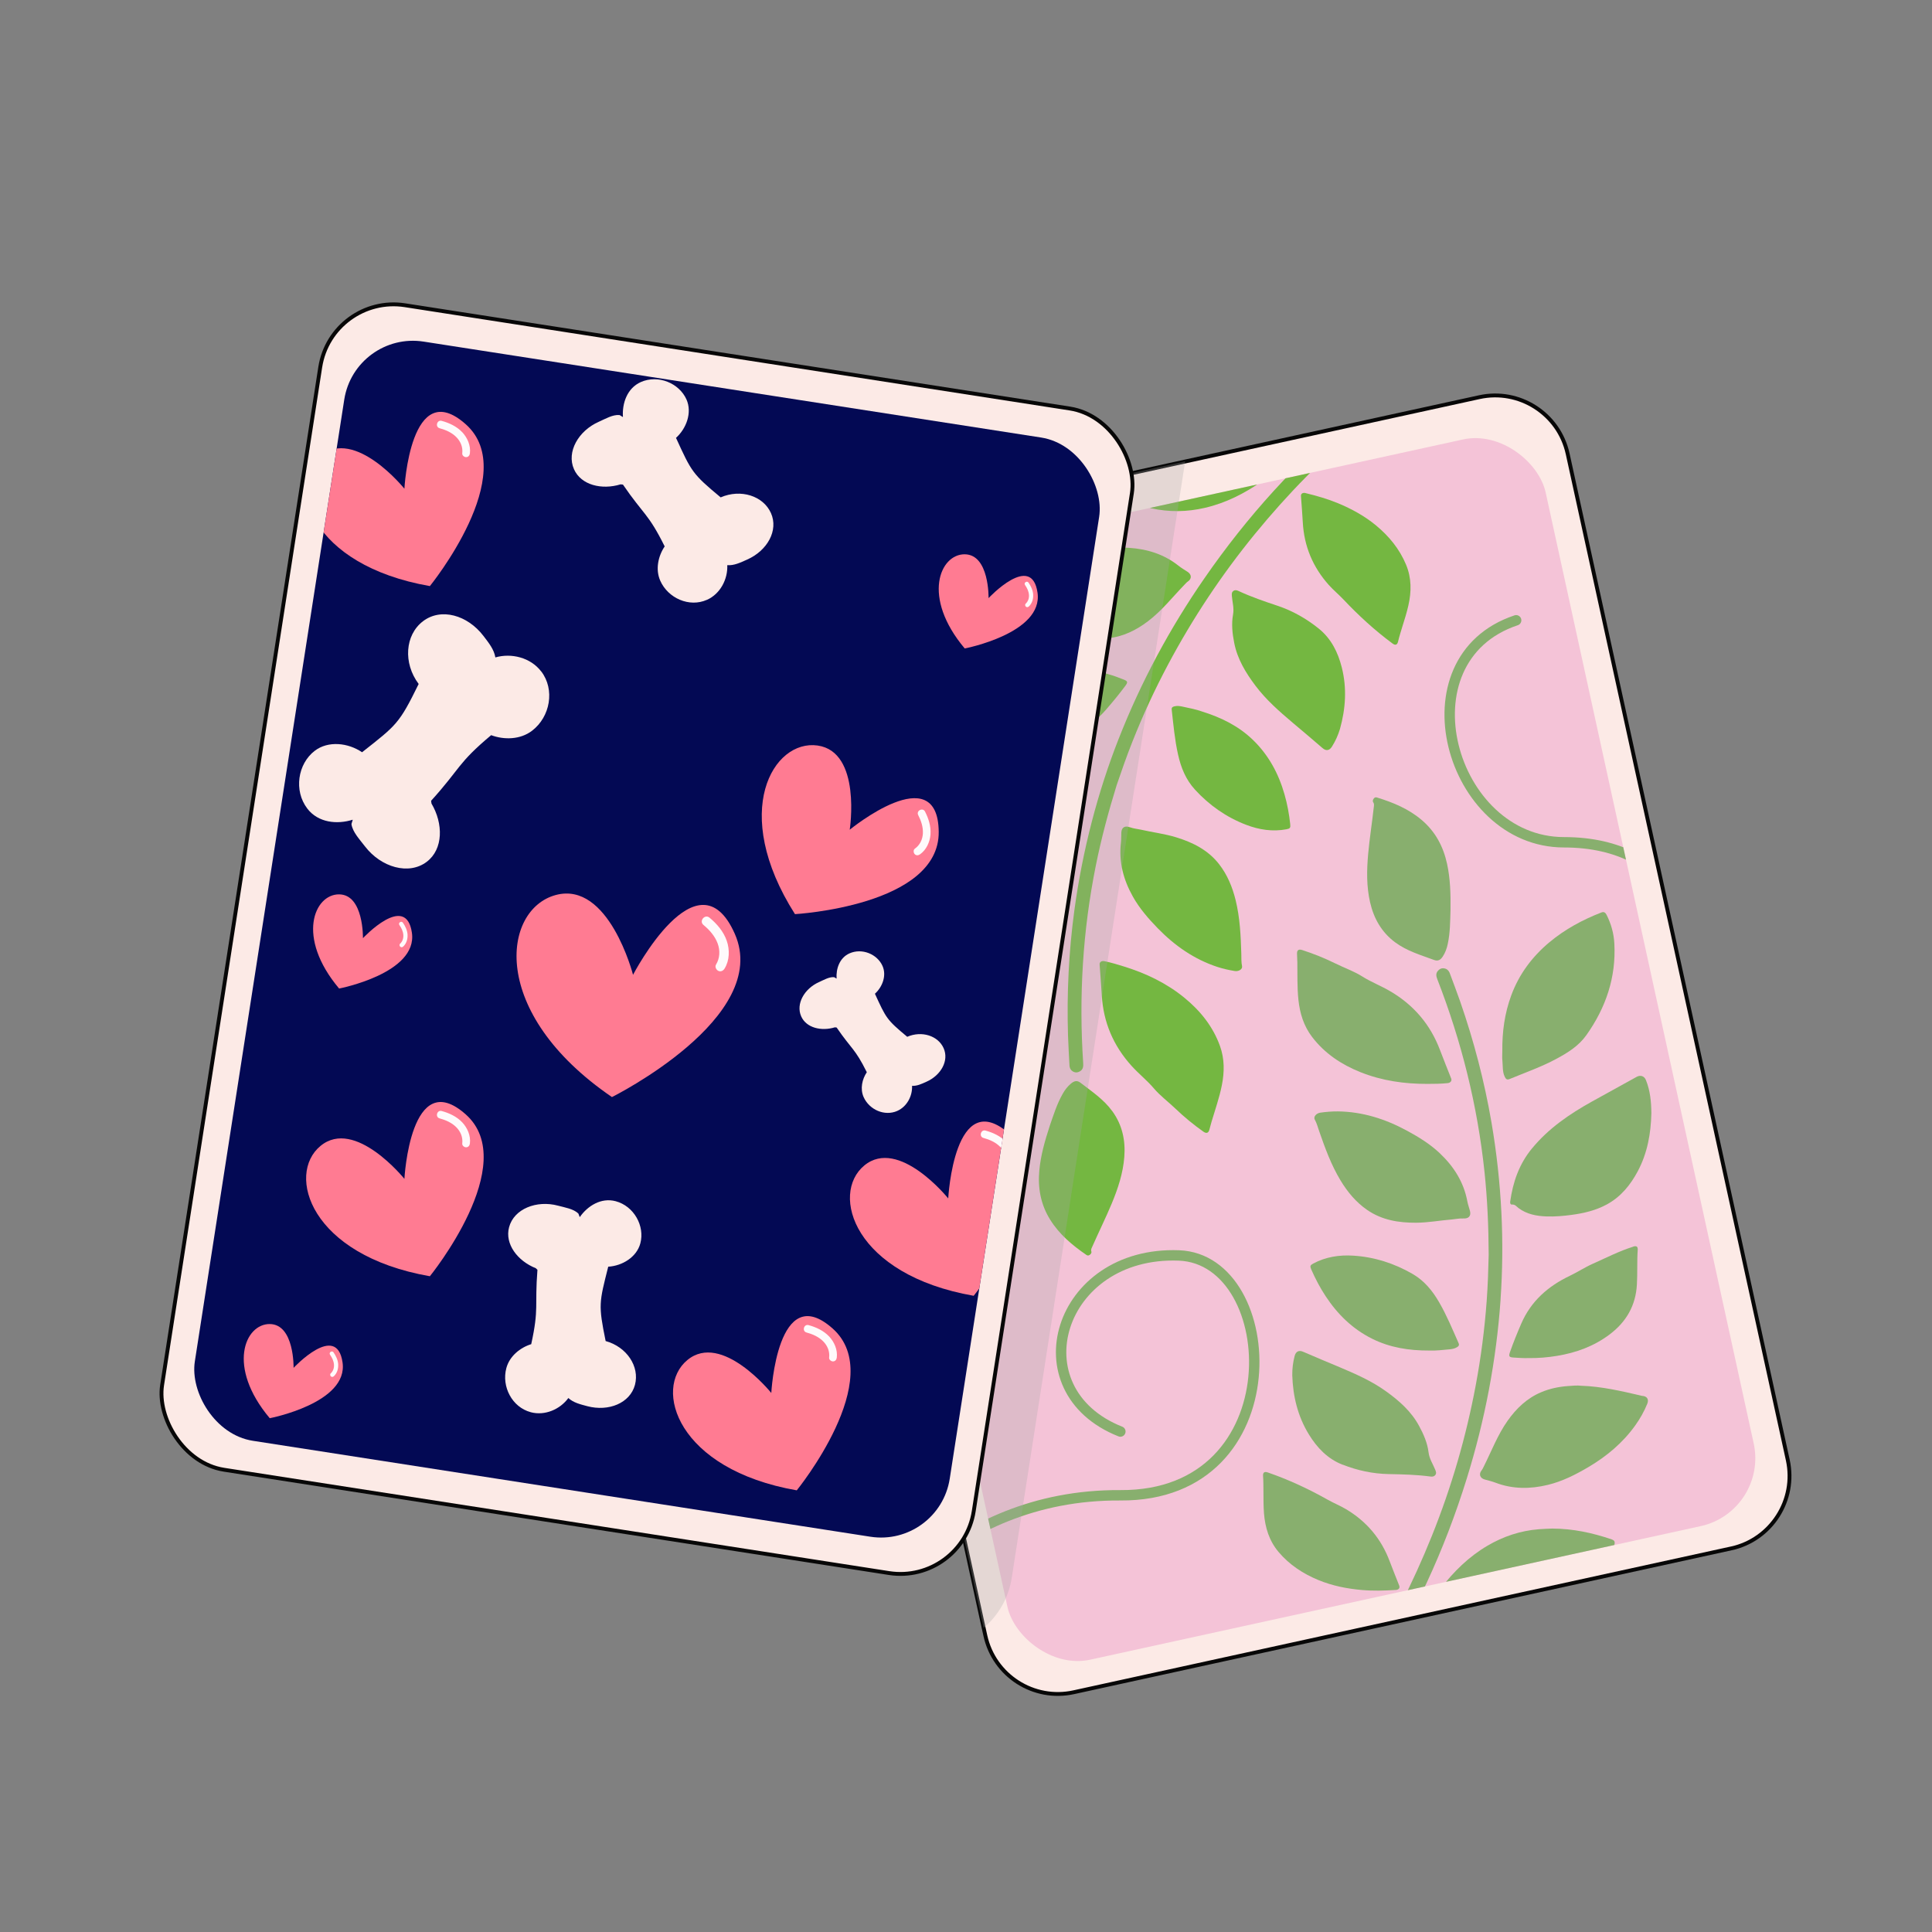
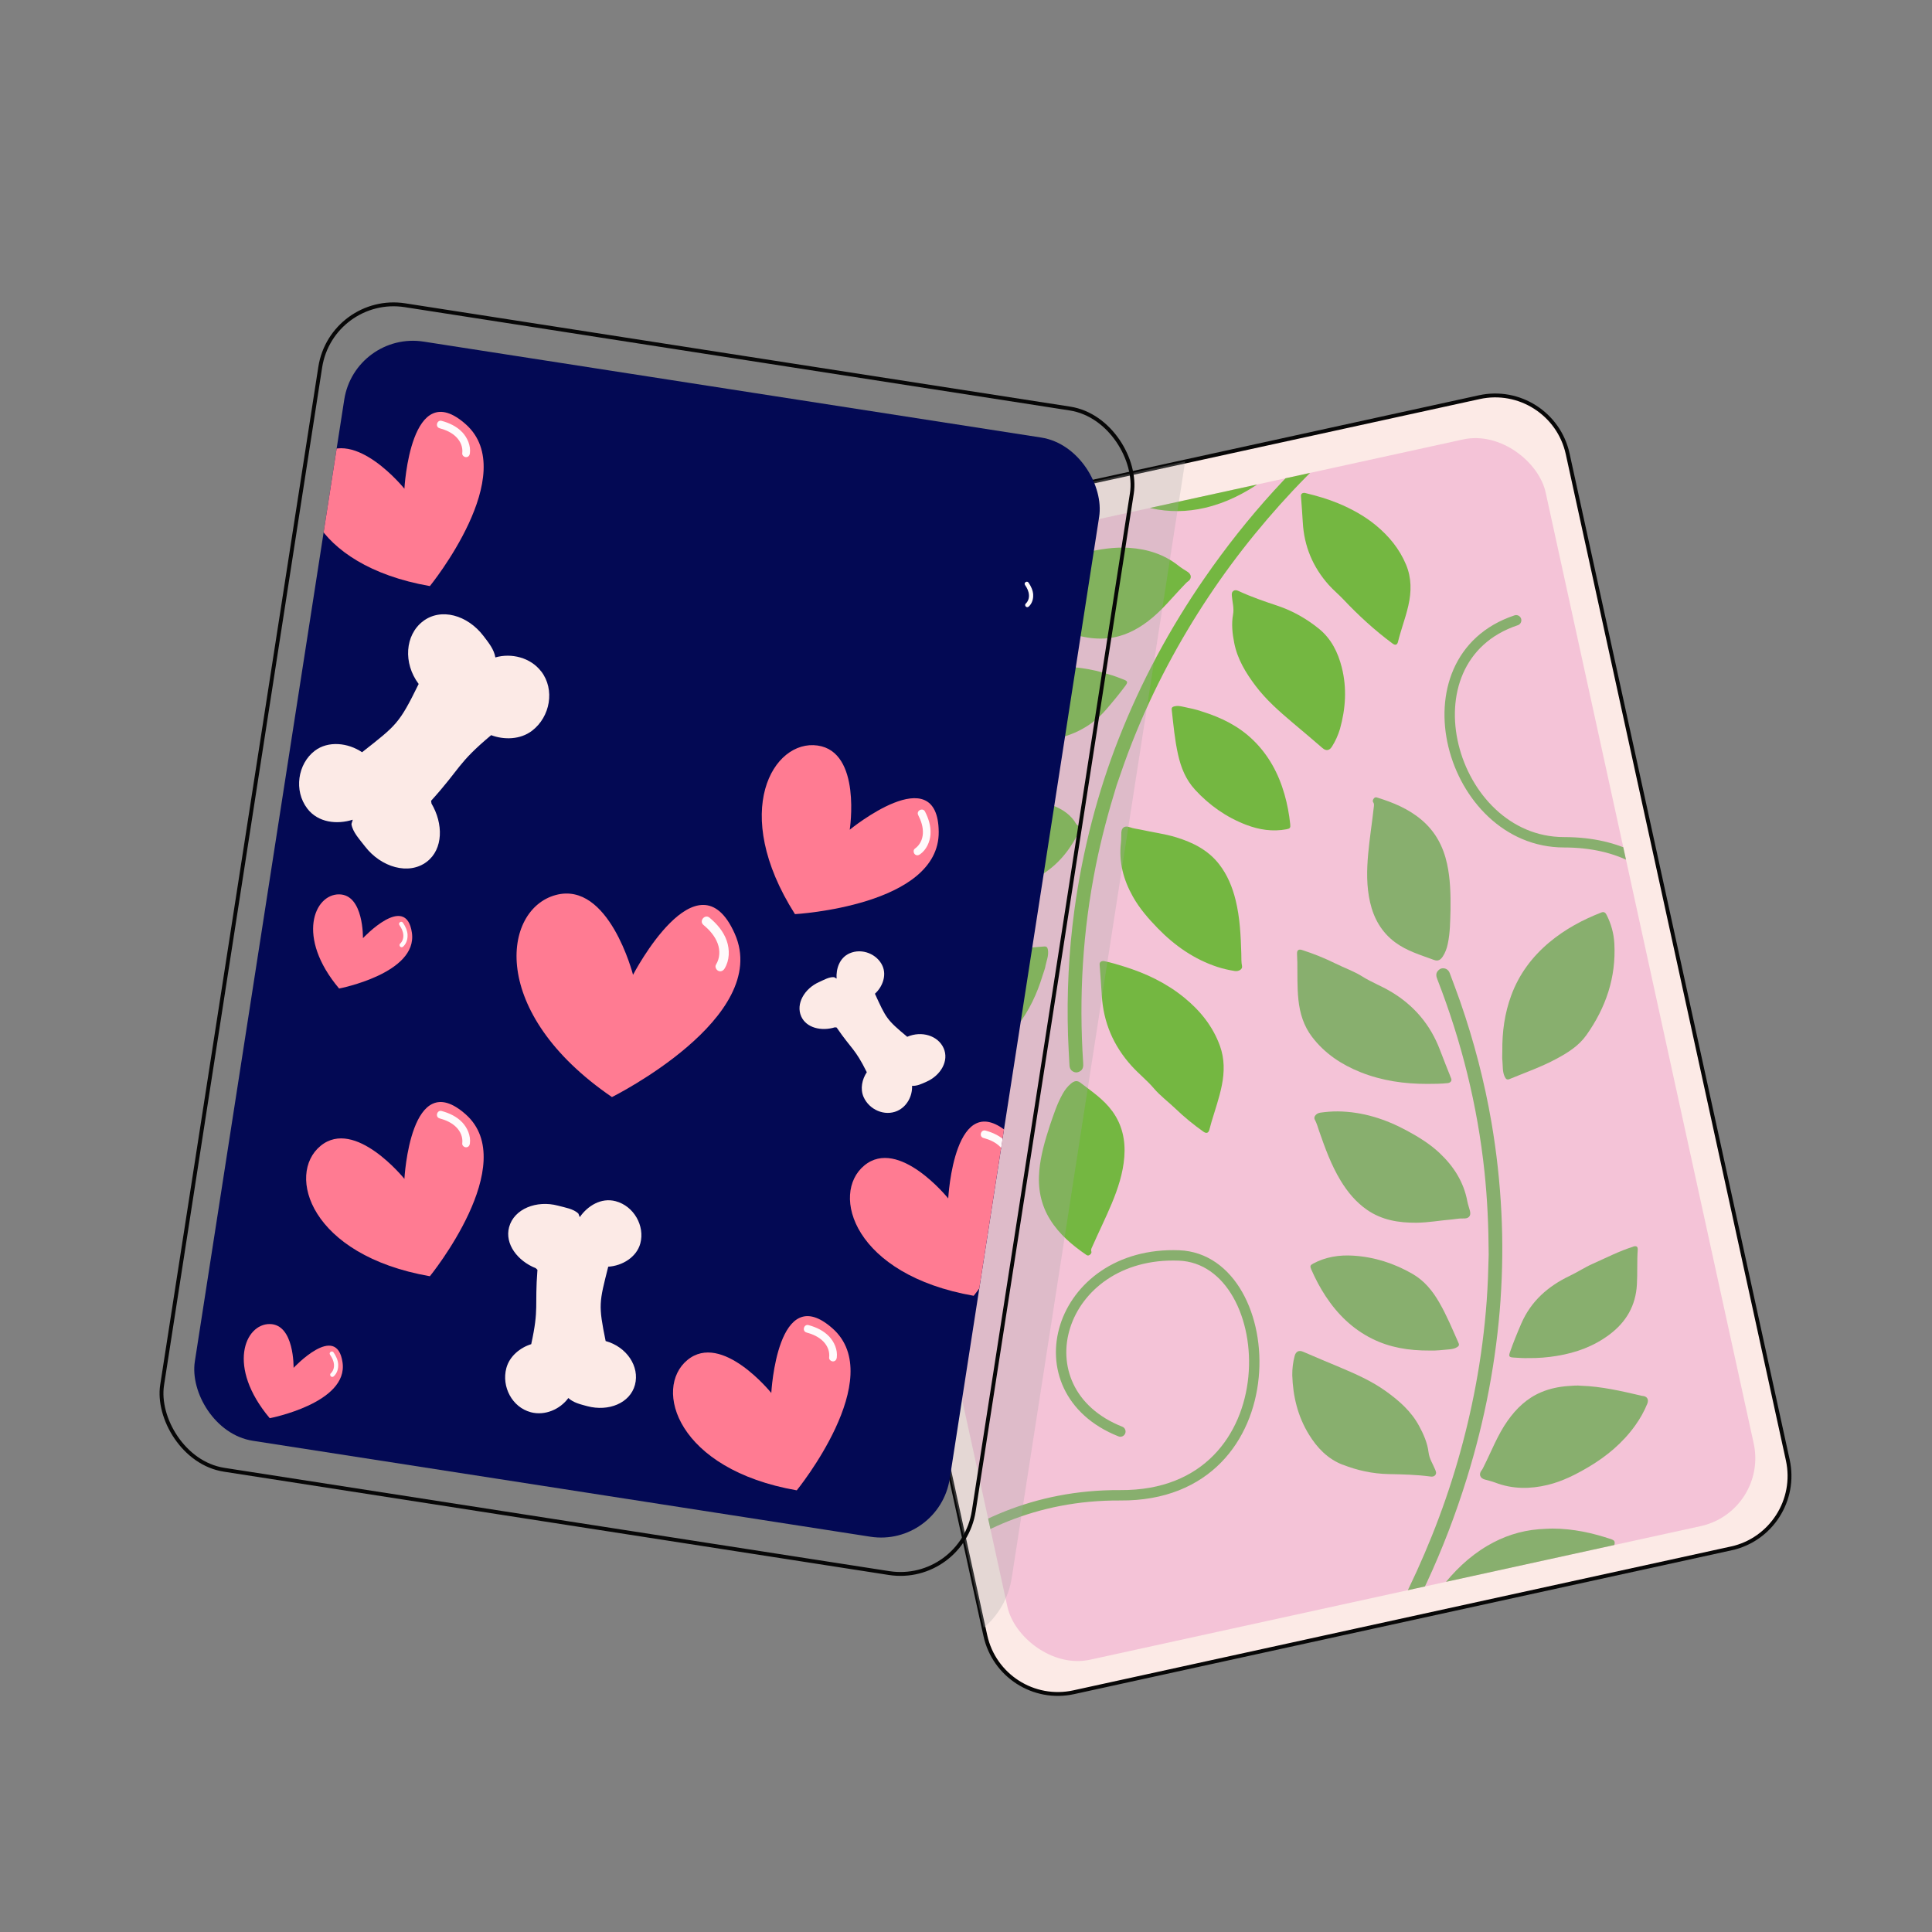
<svg xmlns="http://www.w3.org/2000/svg" viewBox="0 0 500 500">
  <rect x="0" y="0" width="500" height="500" fill="#808080" stroke="none" />
  <defs>
    <style>.cls-1,.cls-2,.cls-3{fill:none;}.cls-4{clip-path:url(#clippath);}.cls-5{fill:#f4c3d7;}.cls-6{fill:#030954;}.cls-7{fill:#fffafb;}.cls-8{fill:#fceae6;}.cls-9{fill:#ff7b92;}.cls-10{fill:#88af6e;}.cls-11{fill:#74b741;}.cls-2{stroke:#070707;}.cls-2,.cls-3{stroke-linecap:round;stroke-miterlimit:10;}.cls-12{clip-path:url(#clippath-1);}.cls-13{fill:#a5a5a5;mix-blend-mode:multiply;opacity:.28;}.cls-3{stroke:#88af6e;stroke-width:2.69px;}.cls-14{isolation:isolate;}</style>
    <clipPath id="clippath">
      <rect class="cls-1" x="231.51" y="127.7" width="197.71" height="287.88" rx="17.99" ry="17.99" transform="translate(-50.42 76.87) rotate(-12.34)" />
    </clipPath>
    <clipPath id="clippath-1">
      <rect class="cls-1" x="68.6" y="99.11" width="197.71" height="287.88" rx="17.99" ry="17.99" transform="translate(39.28 -22.82) rotate(8.83)" />
    </clipPath>
  </defs>
  <g class="cls-14">
    <g id="Layer_1">
      <path class="cls-8" d="M448.02,400.73l-170.14,37.22c-10.36,2.27-20.6-4.29-22.87-14.65l-.44-1.99-56.52-258.44c-2.27-10.36,4.29-20.6,14.65-22.87l94.01-20.56,76.13-16.65c10.36-2.27,20.6,4.29,22.87,14.65l56.97,260.43c2.26,10.36-4.3,20.6-14.66,22.87Z" />
      <g class="cls-4">
        <rect class="cls-5" x="231.51" y="127.7" width="197.71" height="287.88" rx="17.99" ry="17.99" transform="translate(-50.42 76.87) rotate(-12.34)" />
        <g>
-           <path class="cls-10" d="M396.51,297.17c-3.36,4.07-4.97,8.74-5.68,13.84-.05,.37,.09,.77,.46,.73,.81-.08,1.19,.52,1.7,.91,2.14,1.59,4.61,2.06,7.19,2.16,2.19,.08,4.38-.11,6.55-.4,3.19-.43,6.3-1.16,9.15-2.72,3.6-1.97,6.07-5.01,7.97-8.57,2.52-4.73,3.4-9.84,3.52-14.97-.02-3.05-.31-5.9-1.4-8.61-.42-1.07-1.4-1.4-2.41-.85-3.87,2.14-7.75,4.26-11.62,6.42-5.77,3.22-11.15,6.88-15.43,12.07Z" />
          <path class="cls-10" d="M417.13,398.4c-4.97-1.7-10.06-2.79-15.4-2.81-1.14,.05-2.34,.08-3.54,.18-4.75,.39-9.16,1.86-13.25,4.27-4.82,2.83-8.74,6.69-12.12,11.1-.86,1.12-1.89,2.16-2.23,3.63-.12,.55-.02,.93,.53,1.12,4.48,1.49,8.92,3.15,13.57,4.06,3.12,.61,6.24,.92,9.38,.1,7.34-1.92,13.63-5.61,18.77-11.2,2.41-2.62,4.17-5.63,4.98-9.14,.17-.72-.01-1.07-.7-1.3Z" />
          <path class="cls-10" d="M388.82,274.48c.14,1.43-.04,2.91,.65,4.28,.29,.58,.63,.73,1.17,.51,4.06-1.68,8.22-3.13,12.11-5.22,2.97-1.59,5.82-3.36,7.81-6.17,5.03-7.09,7.71-14.93,7.23-23.7-.14-2.61-.83-5.1-2.02-7.44-.28-.54-.66-.85-1.31-.6-4.88,1.89-9.44,4.35-13.48,7.72-4.46,3.73-7.84,8.25-9.86,13.72-1.72,4.65-2.38,9.48-2.32,14.42,0,.83-.07,1.66,.01,2.47Z" />
          <path class="cls-10" d="M425.07,361.26c-.16,0-.32-.06-.48-.1-5.05-1.17-10.09-2.35-15.39-2.53-1.09-.13-2.26,0-3.44,.08-2.39,.18-4.71,.66-6.92,1.6-3.65,1.54-6.39,4.16-8.66,7.36-2.62,3.7-4.2,7.93-6.22,11.94-.16,.31-.29,.63-.52,.91-.79,.99-.42,2.03,.8,2.37,.93,.26,1.87,.48,2.77,.82,4.46,1.7,8.99,1.68,13.54,.58,3.78-.91,7.23-2.66,10.56-4.63,4.71-2.79,8.84-6.24,12.06-10.72,1.27-1.77,2.33-3.65,3.15-5.66,.46-1.13-.08-1.96-1.28-2.02Z" />
          <path class="cls-10" d="M378.68,315.34c1.36,.09,2.09-.61,1.75-1.94-.21-.84-.53-1.66-.69-2.52-.93-4.99-3.53-9.03-7.16-12.46-2.54-2.39-5.49-4.2-8.55-5.85-5.55-2.99-11.41-4.86-17.77-4.94-1.54-.01-3.06,.11-4.58,.33-1.03,.15-1.81,1.07-1.43,1.76,.53,.96,.8,2,1.15,3.02,1.53,4.4,3.12,8.78,5.55,12.79,1.8,2.97,3.99,5.61,6.87,7.6,3.83,2.64,8.17,3.34,12.7,3.31,3.12-.02,6.18-.6,9.28-.85,.96-.08,1.92-.31,2.87-.25Z" />
          <path class="cls-10" d="M347.48,379.05c3.82,1.5,7.78,2.36,11.9,2.44,3.61,.07,7.21,.15,10.79,.63,.5,.07,.95,.04,1.28-.38,.36-.46,.18-.9-.02-1.39-.59-1.48-1.51-2.76-1.72-4.49-.29-2.41-1.29-4.71-2.47-6.87-2.04-3.77-5.18-6.51-8.58-8.95-3.69-2.65-7.84-4.47-12.01-6.23-3.12-1.32-6.26-2.6-9.36-3.96-1.13-.5-1.92-.11-2.24,1.09-.43,1.63-.63,3.28-.61,4.97,.17,5.46,1.42,10.63,4.3,15.32,2.13,3.47,4.85,6.32,8.73,7.84Z" />
          <path class="cls-10" d="M388.34,336.31c.52-7.49,.59-14.98,.22-22.48-.39-7.82-1.24-15.59-2.56-23.31-1.83-10.67-4.56-21.11-8.11-31.34-.85-2.44-1.78-4.86-2.68-7.29-.27-.71-.76-1.2-1.54-1.29-.67-.08-1.2,.21-1.6,.72-.54,.68-.37,1.4-.08,2.14,6.25,16.08,10.39,32.68,12.2,49.86,.74,7.04,1.05,14.1,1.08,21.41-.09,3.85-.22,7.92-.52,11.99-.54,7.32-1.48,14.57-2.83,21.78-2.5,13.37-6.28,26.36-11.35,38.98-4.95,12.31-10.9,24.1-18.21,35.19-.76,1.16-1.6,2.27-2.34,3.45-.6,.96-.39,1.91,.46,2.48,.78,.52,1.86,.3,2.49-.55,.79-1.09,1.57-2.18,2.3-3.31,10.61-16.2,18.6-33.63,24.33-52.1,4.69-15.1,7.65-30.55,8.75-46.33Z" />
          <path class="cls-10" d="M361.09,243.89c3.03,2.25,6.6,3.27,10.05,4.55,1.01,.37,1.67,0,2.27-.93,.62-.96,1.01-2.02,1.25-3.13,.66-3.02,.64-6.09,.73-8.88,.05-4.18-.05-8.09-.89-11.94-.97-4.46-3-8.3-6.51-11.3-3.4-2.91-7.42-4.58-11.64-5.87-.32-.1-.56-.03-.76,.2-.27,.3-.42,.72-.2,1.04,.31,.45,.19,.87,.14,1.31-.44,4.03-1.09,8.03-1.45,12.07-.38,4.2-.45,8.38,.5,12.52,.97,4.2,2.98,7.74,6.5,10.36Z" />
-           <path class="cls-10" d="M361.19,411.49c.79-.05,1.17-.52,.93-1.13-.82-2.1-1.68-4.19-2.47-6.3-2.18-5.82-5.95-10.3-11.29-13.48-1.52-.91-3.16-1.56-4.7-2.43-4.99-2.81-10.16-5.22-15.58-7.09-.85-.29-1.27,.02-1.2,.93,.1,1.37,.08,2.73,.1,4.1,0,1.86,0,3.72,.14,5.58,.3,3.67,1.33,7.06,3.74,9.94,2.83,3.36,6.38,5.68,10.4,7.33,3.58,1.47,7.33,2.21,11.17,2.55,2.92,.26,5.84,.18,8.75-.01Z" />
          <path class="cls-10" d="M365.57,329.69c-4.77-2.75-9.88-4.39-15.37-4.73-3.6-.22-7.09,.31-10.33,2.04-.8,.43-.89,.67-.52,1.52,1.06,2.42,2.28,4.75,3.74,6.96,3.08,4.67,6.97,8.47,12.01,10.98,4.56,2.27,9.45,3.09,14.91,3.06,1.44,.06,3.27-.13,5.1-.31,.67-.07,1.32-.17,1.94-.54,.47-.28,.66-.56,.43-1.07-1.58-3.57-3.07-7.19-5.03-10.57-1.72-2.98-3.84-5.58-6.88-7.34Z" />
          <path class="cls-10" d="M422.64,322.65c-3.63,1.14-6.99,2.89-10.45,4.42-2.05,.91-3.91,2.15-5.93,3.11-5.59,2.67-10.03,6.53-12.55,12.35-1.05,2.42-2.04,4.86-2.91,7.34-.42,1.19-.25,1.4,1.02,1.47,1.27,.08,2.54,.17,3.63,.13,2.63,.04,5.07-.17,7.49-.57,4.95-.81,9.54-2.48,13.59-5.52,4.34-3.25,6.8-7.49,7.1-12.97,.17-2.97,0-5.94,.21-8.9,.07-.92-.33-1.16-1.21-.88Z" />
          <path class="cls-10" d="M335.75,248.86c.05,3.3-.07,6.6,.28,9.89,.37,3.5,1.37,6.77,3.54,9.61,3.27,4.28,7.57,7.14,12.52,9.12,5.57,2.22,11.38,3.05,17.35,3.03,1.74-.01,3.49-.01,5.22-.2,.73-.08,1.14-.59,.91-1.18-.97-2.47-1.98-4.93-2.91-7.41-2.49-6.58-6.78-11.61-12.84-15.17-2.35-1.39-4.91-2.36-7.23-3.82-2.17-1.37-4.62-2.21-6.92-3.35-2.81-1.39-5.71-2.56-8.69-3.52-.91-.29-1.36,.06-1.31,1.01,.04,.66,.06,1.32,.07,1.98Z" />
        </g>
        <g>
          <path class="cls-11" d="M270,226.12c4.43-2.88,7.36-6.85,9.56-11.5,.16-.34,.14-.76-.22-.84-.8-.16-.97-.85-1.35-1.37-1.57-2.15-3.78-3.35-6.21-4.21-2.07-.74-4.21-1.2-6.37-1.58-3.17-.55-6.36-.77-9.54-.14-4.02,.8-7.29,2.96-10.17,5.79-3.81,3.76-6.18,8.37-7.83,13.23-.89,2.92-1.47,5.72-1.25,8.64,.09,1.14,.91,1.76,2.05,1.53,4.34-.88,8.67-1.75,13.01-2.64,6.47-1.34,12.7-3.23,18.33-6.9Z" />
          <path class="cls-11" d="M280.62,123.35c4.24,3.11,8.76,5.68,13.85,7.29,1.11,.29,2.26,.63,3.43,.89,4.65,1.05,9.3,.97,13.92-.1,5.45-1.26,10.34-3.76,14.89-6.96,1.16-.82,2.45-1.49,3.21-2.79,.28-.49,.3-.88-.18-1.23-3.83-2.76-7.57-5.67-11.73-7.94-2.79-1.52-5.68-2.75-8.92-2.9-7.58-.36-14.69,1.27-21.26,5.07-3.08,1.78-5.67,4.12-7.49,7.23-.38,.64-.31,1.02,.28,1.45Z" />
          <path class="cls-11" d="M270.54,250.07c.29-1.41,.91-2.76,.66-4.28-.11-.64-.39-.89-.96-.84-4.38,.39-8.78,.53-13.12,1.36-3.31,.63-6.56,1.47-9.29,3.55-6.92,5.26-11.83,11.93-13.99,20.45-.65,2.53-.74,5.12-.3,7.71,.1,.6,.38,1.01,1.07,.96,5.23-.34,10.31-1.33,15.17-3.34,5.37-2.22,9.94-5.53,13.52-10.14,3.04-3.92,5.1-8.34,6.53-13.07,.25-.79,.56-1.56,.73-2.36Z" />
          <path class="cls-11" d="M261.93,156.42c.15,.06,.29,.16,.43,.24,4.47,2.62,8.92,5.27,13.93,7.02,1,.45,2.16,.68,3.3,.95,2.33,.55,4.69,.78,7.08,.55,3.95-.38,7.34-2.06,10.46-4.43,3.61-2.74,6.38-6.31,9.51-9.53,.25-.25,.47-.52,.77-.72,1.05-.7,1.01-1.81-.05-2.5-.81-.52-1.64-1.02-2.4-1.62-3.74-2.96-8.08-4.29-12.75-4.6-3.88-.26-7.7,.37-11.47,1.26-5.33,1.25-10.31,3.31-14.72,6.62-1.74,1.3-3.31,2.79-4.7,4.46-.78,.94-.51,1.9,.61,2.31Z" />
          <path class="cls-11" d="M292.45,214.11c-1.27-.49-2.17-.04-2.25,1.33-.05,.87,0,1.75-.1,2.61-.6,5.05,.66,9.68,3.11,14.03,1.71,3.04,3.98,5.65,6.4,8.14,4.4,4.52,9.44,8.05,15.48,10.03,1.46,.47,2.96,.81,4.47,1.05,1.03,.16,2.04-.48,1.88-1.25-.22-1.07-.16-2.15-.19-3.22-.14-4.66-.35-9.31-1.47-13.87-.83-3.37-2.13-6.55-4.28-9.31-2.86-3.67-6.79-5.63-11.13-6.96-2.98-.91-6.08-1.28-9.11-1.97-.94-.21-1.93-.28-2.81-.62Z" />
          <path class="cls-11" d="M341.28,162.67c-3.2-2.57-6.72-4.58-10.63-5.89-3.42-1.14-6.83-2.3-10.11-3.83-.46-.21-.89-.33-1.33-.02-.48,.33-.44,.81-.4,1.33,.12,1.59,.61,3.09,.3,4.8-.44,2.39-.18,4.88,.3,7.3,.82,4.21,2.99,7.76,5.51,11.11,2.73,3.63,6.14,6.62,9.59,9.54,2.58,2.19,5.19,4.35,7.74,6.58,.93,.82,1.8,.68,2.46-.37,.9-1.42,1.58-2.94,2.07-4.56,1.47-5.26,1.82-10.56,.48-15.9-.99-3.94-2.74-7.48-5.98-10.09Z" />
          <path class="cls-11" d="M289.5,191.22c-2.74,6.99-5.04,14.12-6.93,21.39-1.97,7.58-3.48,15.25-4.53,23.01-1.45,10.73-1.97,21.51-1.64,32.33,.08,2.59,.25,5.17,.38,7.75,.04,.76,.36,1.37,1.08,1.69,.61,.27,1.21,.16,1.75-.21,.71-.49,.77-1.22,.72-2.01-1.15-17.22-.13-34.29,3.28-51.22,1.4-6.94,3.22-13.77,5.38-20.75,1.24-3.64,2.58-7.49,4.09-11.29,2.7-6.82,5.77-13.46,9.22-19.94,6.39-12,13.88-23.27,22.49-33.8,8.4-10.27,17.62-19.73,27.91-28.13,1.08-.88,2.21-1.69,3.26-2.59,.86-.74,.94-1.7,.31-2.5-.59-.73-1.69-.85-2.54-.22-1.08,.8-2.15,1.61-3.19,2.46-14.97,12.28-27.81,26.52-38.81,42.43-9,13.01-16.44,26.86-22.22,41.59Z" />
          <path class="cls-11" d="M287.85,287.56c-2.22-3.06-5.32-5.1-8.23-7.35-.85-.66-1.6-.49-2.44,.21-.88,.73-1.57,1.62-2.13,2.61-1.53,2.68-2.43,5.62-3.35,8.26-1.3,3.98-2.37,7.73-2.73,11.66-.41,4.55,.38,8.82,2.83,12.73,2.37,3.79,5.71,6.59,9.35,9.09,.28,.19,.53,.2,.79,.04,.35-.21,.62-.56,.5-.93-.17-.52,.08-.88,.26-1.29,1.63-3.71,3.44-7.34,5-11.08,1.62-3.89,2.94-7.86,3.27-12.1,.33-4.3-.53-8.28-3.1-11.83Z" />
          <path class="cls-11" d="M337.91,127.61c-.76-.19-1.27,.14-1.22,.8,.16,2.25,.35,4.5,.47,6.75,.34,6.21,2.6,11.61,6.74,16.24,1.18,1.32,2.55,2.44,3.76,3.72,3.93,4.17,8.13,8.02,12.74,11.43,.72,.53,1.22,.36,1.42-.52,.31-1.33,.74-2.63,1.13-3.94,.56-1.78,1.12-3.55,1.53-5.37,.82-3.6,.85-7.13-.6-10.6-1.69-4.05-4.39-7.33-7.73-10.11-2.98-2.47-6.33-4.3-9.89-5.78-2.71-1.12-5.52-1.92-8.36-2.61Z" />
          <path class="cls-11" d="M309.25,204.35c3.72,4.05,8.12,7.15,13.25,9.11,3.37,1.29,6.86,1.83,10.46,1.15,.9-.17,1.05-.38,.95-1.3-.28-2.63-.76-5.22-1.49-7.76-1.54-5.38-4.12-10.16-8.17-14.07-3.67-3.54-8.09-5.77-13.31-7.39-1.36-.49-3.16-.85-4.96-1.23-.66-.14-1.31-.23-2.01-.07-.54,.13-.8,.33-.73,.89,.44,3.88,.78,7.78,1.64,11.6,.75,3.36,1.99,6.47,4.37,9.06Z" />
          <path class="cls-11" d="M252.69,193.98c3.8,0,7.53-.67,11.29-1.09,2.23-.25,4.37-.88,6.59-1.2,6.13-.87,11.53-3.23,15.67-8.03,1.72-1.99,3.4-4.02,4.97-6.13,.75-1.01,.66-1.26-.53-1.71-1.19-.46-2.37-.93-3.42-1.21-2.5-.82-4.89-1.36-7.32-1.7-4.96-.71-9.85-.48-14.62,1.2-5.12,1.81-8.73,5.11-10.66,10.25-1.05,2.78-1.77,5.66-2.86,8.43-.34,.85-.04,1.2,.9,1.2Z" />
          <path class="cls-11" d="M313.52,290.4c.94-3.16,2.04-6.28,2.69-9.52,.69-3.45,.72-6.87-.5-10.23-1.84-5.06-5.09-9.08-9.21-12.45-4.65-3.79-9.95-6.32-15.65-8.08-1.67-.51-3.33-1.03-5.04-1.37-.72-.14-1.27,.22-1.23,.85,.18,2.65,.41,5.29,.56,7.94,.4,7.02,3,13.1,7.71,18.31,1.83,2.03,3.98,3.72,5.76,5.81,1.66,1.95,3.75,3.49,5.6,5.26,2.26,2.17,4.68,4.15,7.24,5.96,.78,.55,1.32,.35,1.55-.57,.16-.64,.33-1.28,.52-1.91Z" />
        </g>
        <path class="cls-3" d="M223.08,423.35c.61-1.22,21.89-36.67,66.87-36.37,44.98,.31,41.86-61.06,15.16-62.07-31.33-1.19-42.11,34.88-15.16,45.57" />
        <path class="cls-3" d="M257,120.92s11.15,38.3-17.73,51.6c-28.88,13.3-45.54,27.43-36.37,69.6" />
        <path class="cls-3" d="M441.28,245.77c-2.14-3.34-7.01-27.79-36.51-27.79s-42.64-47.37-12.39-57.45" />
      </g>
      <path class="cls-2" d="M448.02,400.73l-170.14,37.22c-10.36,2.27-20.6-4.29-22.87-14.65l-.44-1.99-56.52-258.44c-2.27-10.36,4.29-20.6,14.65-22.87l94.01-20.56,76.13-16.65c10.36-2.27,20.6,4.29,22.87,14.65l56.97,260.43c2.26,10.36-4.3,20.6-14.66,22.87Z" />
      <path class="cls-13" d="M306.71,119.44l-44.86,288.84c-.82,5.29-3.5,9.81-7.28,13.02l-56.52-258.44c-2.27-10.36,4.29-20.6,14.65-22.87l94.01-20.56Z" />
-       <rect class="cls-8" x="61.17" y="90.55" width="212.57" height="304.99" rx="19.21" ry="19.21" transform="translate(39.28 -22.82) rotate(8.83)" />
      <g class="cls-12">
        <rect class="cls-6" x="68.6" y="99.11" width="197.71" height="287.88" rx="17.99" ry="17.99" transform="translate(39.28 -22.82) rotate(8.83)" />
        <g>
          <path class="cls-9" d="M111.25,151.68s23.65-29.07,9.3-41.87c-14.34-12.79-15.89,16.67-15.89,16.67,0,0-12.79-15.89-21.71-8.53s-2.71,28.3,28.3,33.73Z" />
          <path class="cls-7" d="M119.61,111.84c-1.41-1.49-3.35-2.39-5.3-2.92-1.23-.34-1.76,1.58-.53,1.91,1.61,.44,3.17,1.12,4.34,2.32,1.11,1.13,1.7,2.61,1.51,4.17-.07,.53,.5,.99,.99,.99,.59,0,.93-.46,.99-.99,.25-2.01-.64-4.04-2-5.49Z" />
        </g>
        <g>
          <path class="cls-9" d="M251.99,335.35s23.65-29.07,9.3-41.87c-14.34-12.79-15.89,16.67-15.89,16.67,0,0-12.79-15.89-21.71-8.53s-2.71,28.3,28.3,33.73Z" />
          <path class="cls-7" d="M260.35,295.51c-1.41-1.49-3.35-2.39-5.3-2.92-1.23-.34-1.76,1.58-.53,1.91,1.61,.44,3.17,1.12,4.34,2.32,1.11,1.13,1.7,2.61,1.51,4.17-.07,.53,.5,.99,.99,.99,.59,0,.93-.46,.99-.99,.25-2.01-.64-4.04-2-5.49Z" />
        </g>
        <g>
          <path class="cls-9" d="M111.25,330.29s23.65-29.07,9.3-41.87c-14.34-12.79-15.89,16.67-15.89,16.67,0,0-12.79-15.89-21.71-8.53s-2.71,28.3,28.3,33.73Z" />
          <path class="cls-7" d="M119.61,290.45c-1.41-1.49-3.35-2.39-5.3-2.92-1.23-.34-1.76,1.58-.53,1.91,1.61,.44,3.17,1.12,4.34,2.32,1.11,1.13,1.7,2.61,1.51,4.17-.07,.53,.5,.99,.99,.99,.59,0,.93-.46,.99-.99,.25-2.01-.64-4.04-2-5.49Z" />
        </g>
        <g>
          <path class="cls-9" d="M158.37,283.92s41.37-20.57,31.8-42.24c-9.57-21.67-26.34,10.6-26.34,10.6,0,0-6.25-24.36-20.01-20.65-13.76,3.72-17.48,30.38,14.55,52.29Z" />
          <path class="cls-7" d="M188.08,243.47c-.82-2.39-2.54-4.39-4.46-5.98-1.21-1.01-2.78,.87-1.57,1.88,1.58,1.31,2.98,2.88,3.69,4.82,.66,1.83,.57,3.8-.44,5.45-.35,.56,.06,1.37,.61,1.62,.66,.3,1.27-.04,1.62-.61,1.3-2.13,1.35-4.86,.55-7.19Z" />
        </g>
        <g>
          <path class="cls-9" d="M206.2,385.7s23.65-29.07,9.3-41.87c-14.34-12.79-15.89,16.67-15.89,16.67,0,0-12.79-15.89-21.71-8.53s-2.71,28.3,28.3,33.73Z" />
          <path class="cls-7" d="M214.56,345.86c-1.41-1.49-3.35-2.39-5.3-2.92-1.23-.34-1.76,1.58-.53,1.91,1.61,.44,3.17,1.12,4.34,2.32,1.11,1.13,1.7,2.61,1.51,4.17-.07,.53,.5,.99,.99,.99,.59,0,.93-.46,.99-.99,.25-2.01-.64-4.04-2-5.49Z" />
        </g>
        <g>
          <path class="cls-9" d="M87.76,255.83s20.37-3.91,18.84-14.44c-1.53-10.53-12.67,1.41-12.67,1.41,0,0,.23-11.29-6.17-11.34-6.4-.05-11.22,11.03,0,24.37Z" />
          <path class="cls-7" d="M105.48,241.91c-.07-1.13-.57-2.2-1.21-3.12-.4-.58-1.31,.04-.9,.62,.53,.76,.94,1.6,1.01,2.53,.07,.87-.21,1.71-.85,2.31-.22,.2-.14,.6,.07,.77,.25,.21,.56,.14,.77-.07,.82-.77,1.17-1.94,1.1-3.04Z" />
        </g>
        <g>
          <path class="cls-9" d="M69.81,367.03s20.37-3.91,18.84-14.44c-1.53-10.53-12.67,1.41-12.67,1.41,0,0,.23-11.29-6.17-11.34s-11.22,11.03,0,24.37Z" />
          <path class="cls-7" d="M87.53,353.11c-.07-1.13-.57-2.2-1.21-3.12-.4-.58-1.31,.04-.9,.62,.53,.76,.94,1.6,1.01,2.53,.07,.87-.21,1.71-.85,2.31-.22,.2-.14,.6,.07,.77,.25,.21,.56,.14,.77-.07,.82-.77,1.17-1.94,1.1-3.04Z" />
        </g>
        <g>
-           <path class="cls-9" d="M249.67,167.82s20.37-3.91,18.84-14.44c-1.53-10.53-12.67,1.41-12.67,1.41,0,0,.23-11.29-6.17-11.34s-11.22,11.03,0,24.37Z" />
          <path class="cls-7" d="M267.39,153.9c-.07-1.13-.57-2.2-1.21-3.12-.4-.58-1.31,.04-.9,.62,.53,.76,.94,1.6,1.01,2.53,.07,.87-.21,1.71-.85,2.31-.22,.2-.14,.6,.07,.77,.25,.21,.56,.14,.77-.07,.82-.77,1.17-1.94,1.1-3.04Z" />
        </g>
        <g>
          <path class="cls-9" d="M205.73,236.58s37.42-2.11,37.21-21.33c-.21-19.22-23.03-.52-23.03-.52,0,0,3.13-20.16-8.32-21.79-11.45-1.63-22.74,17.06-5.86,43.63Z" />
-           <path class="cls-7" d="M240.81,215.92c.15-2.05-.49-4.08-1.41-5.88-.58-1.14-2.35-.24-1.77,.9,.76,1.48,1.3,3.1,1.21,4.77-.09,1.58-.79,3.01-2.07,3.92-.44,.31-.39,1.04-.06,1.4,.4,.44,.96,.38,1.4,.06,1.65-1.17,2.56-3.2,2.71-5.18Z" />
+           <path class="cls-7" d="M240.81,215.92c.15-2.05-.49-4.08-1.41-5.88-.58-1.14-2.35-.24-1.77,.9,.76,1.48,1.3,3.1,1.21,4.77-.09,1.58-.79,3.01-2.07,3.92-.44,.31-.39,1.04-.06,1.4,.4,.44,.96,.38,1.4,.06,1.65-1.17,2.56-3.2,2.71-5.18" />
        </g>
-         <path class="cls-8" d="M182.93,155.24c-4.54,2.02-10.05-.42-12.06-4.96-1.3-2.94-.52-6.39,1.15-8.87-4.29-8.62-5.37-8.06-10.8-16-.04,.01-.58-.07-.62-.06-4.84,1.49-10.22,.21-12.05-3.91-2-4.51,1.18-9.96,6.39-12.27,1.8-.8,3.58-1.88,5.35-1.76,.14,0,.79,.5,.93,.51-.25-3.51,1.07-7.46,4.62-9.04,4.48-1.99,9.94,.26,11.83,4.52,1.49,3.37-.01,7.47-2.72,9.92,4.01,8.73,4.17,9.27,11.56,15.4,5.19-2.25,11.03-.4,13.02,4.08s-.95,9.71-6.17,12.02c-1.8,.8-3.37,1.57-5.14,1.45,.16,3.6-1.79,7.43-5.28,8.98Z" />
        <path class="cls-8" d="M232.23,287.5c-3.29,1.46-7.27-.3-8.73-3.59-.94-2.13-.38-4.62,.83-6.42-3.1-6.23-3.88-5.83-7.81-11.57-.03,0-.42-.05-.45-.05-3.5,1.07-7.39,.16-8.72-2.83-1.45-3.26,.85-7.2,4.62-8.88,1.3-.58,2.59-1.36,3.87-1.27,.1,0,.57,.36,.67,.37-.18-2.54,.77-5.39,3.34-6.53,3.24-1.44,7.19,.19,8.55,3.27,1.08,2.44,0,5.4-1.97,7.18,2.9,6.31,3.01,6.7,8.36,11.14,3.75-1.62,7.98-.29,9.42,2.95s-.69,7.02-4.46,8.69c-1.3,.58-2.44,1.13-3.71,1.05,.12,2.6-1.3,5.37-3.82,6.49Z" />
        <path class="cls-8" d="M140.07,173.76c3.6,4.71,2.33,11.75-2.37,15.35-3.04,2.33-7.25,2.4-10.59,1.15-8.79,7.37-7.84,8.47-15.54,16.98,.02,.04,.08,.67,.1,.72,3.07,5.19,3.07,11.78-1.2,15.05-4.67,3.58-11.87,1.44-16.01-3.96-1.43-1.87-3.15-3.64-3.5-5.72-.03-.17,.34-1.03,.32-1.19-4,1.27-8.93,.81-11.75-2.88-3.55-4.64-2.48-11.58,1.92-14.95,3.49-2.67,8.65-2.08,12.25,.37,9-7.08,9.6-7.39,14.65-17.67-4.05-5.39-3.54-12.67,1.1-16.22,4.67-3.58,11.53-1.62,15.66,3.78,1.42,1.86,2.74,3.49,3.09,5.57,4.12-1.19,9.1,.01,11.86,3.63Z" />
        <path class="cls-8" d="M137.34,365.47c-4.8-1.28-7.58-6.6-6.3-11.4,.83-3.11,3.58-5.31,6.44-6.2,2.06-9.4,.86-9.64,1.61-19.24-.04-.02-.39-.4-.43-.42-4.7-1.87-8.07-6.25-6.91-10.61,1.27-4.77,7.14-7.05,12.65-5.58,1.9,.51,3.95,.81,5.25,2.01,.1,.09,.3,.85,.4,.95,2.01-2.89,5.52-5.11,9.28-4.11,4.74,1.26,7.59,6.41,6.39,10.91-.95,3.56-4.66,5.82-8.31,6.04-2.35,9.32-2.59,9.83-.67,19.24,5.45,1.5,8.85,6.59,7.59,11.33s-6.82,6.99-12.33,5.53c-1.9-.5-3.61-.92-4.91-2.11-2.13,2.91-6.04,4.65-9.74,3.67Z" />
      </g>
      <rect class="cls-2" x="61.17" y="90.55" width="212.57" height="304.99" rx="19.21" ry="19.21" transform="translate(39.28 -22.82) rotate(8.83)" />
    </g>
  </g>
</svg>